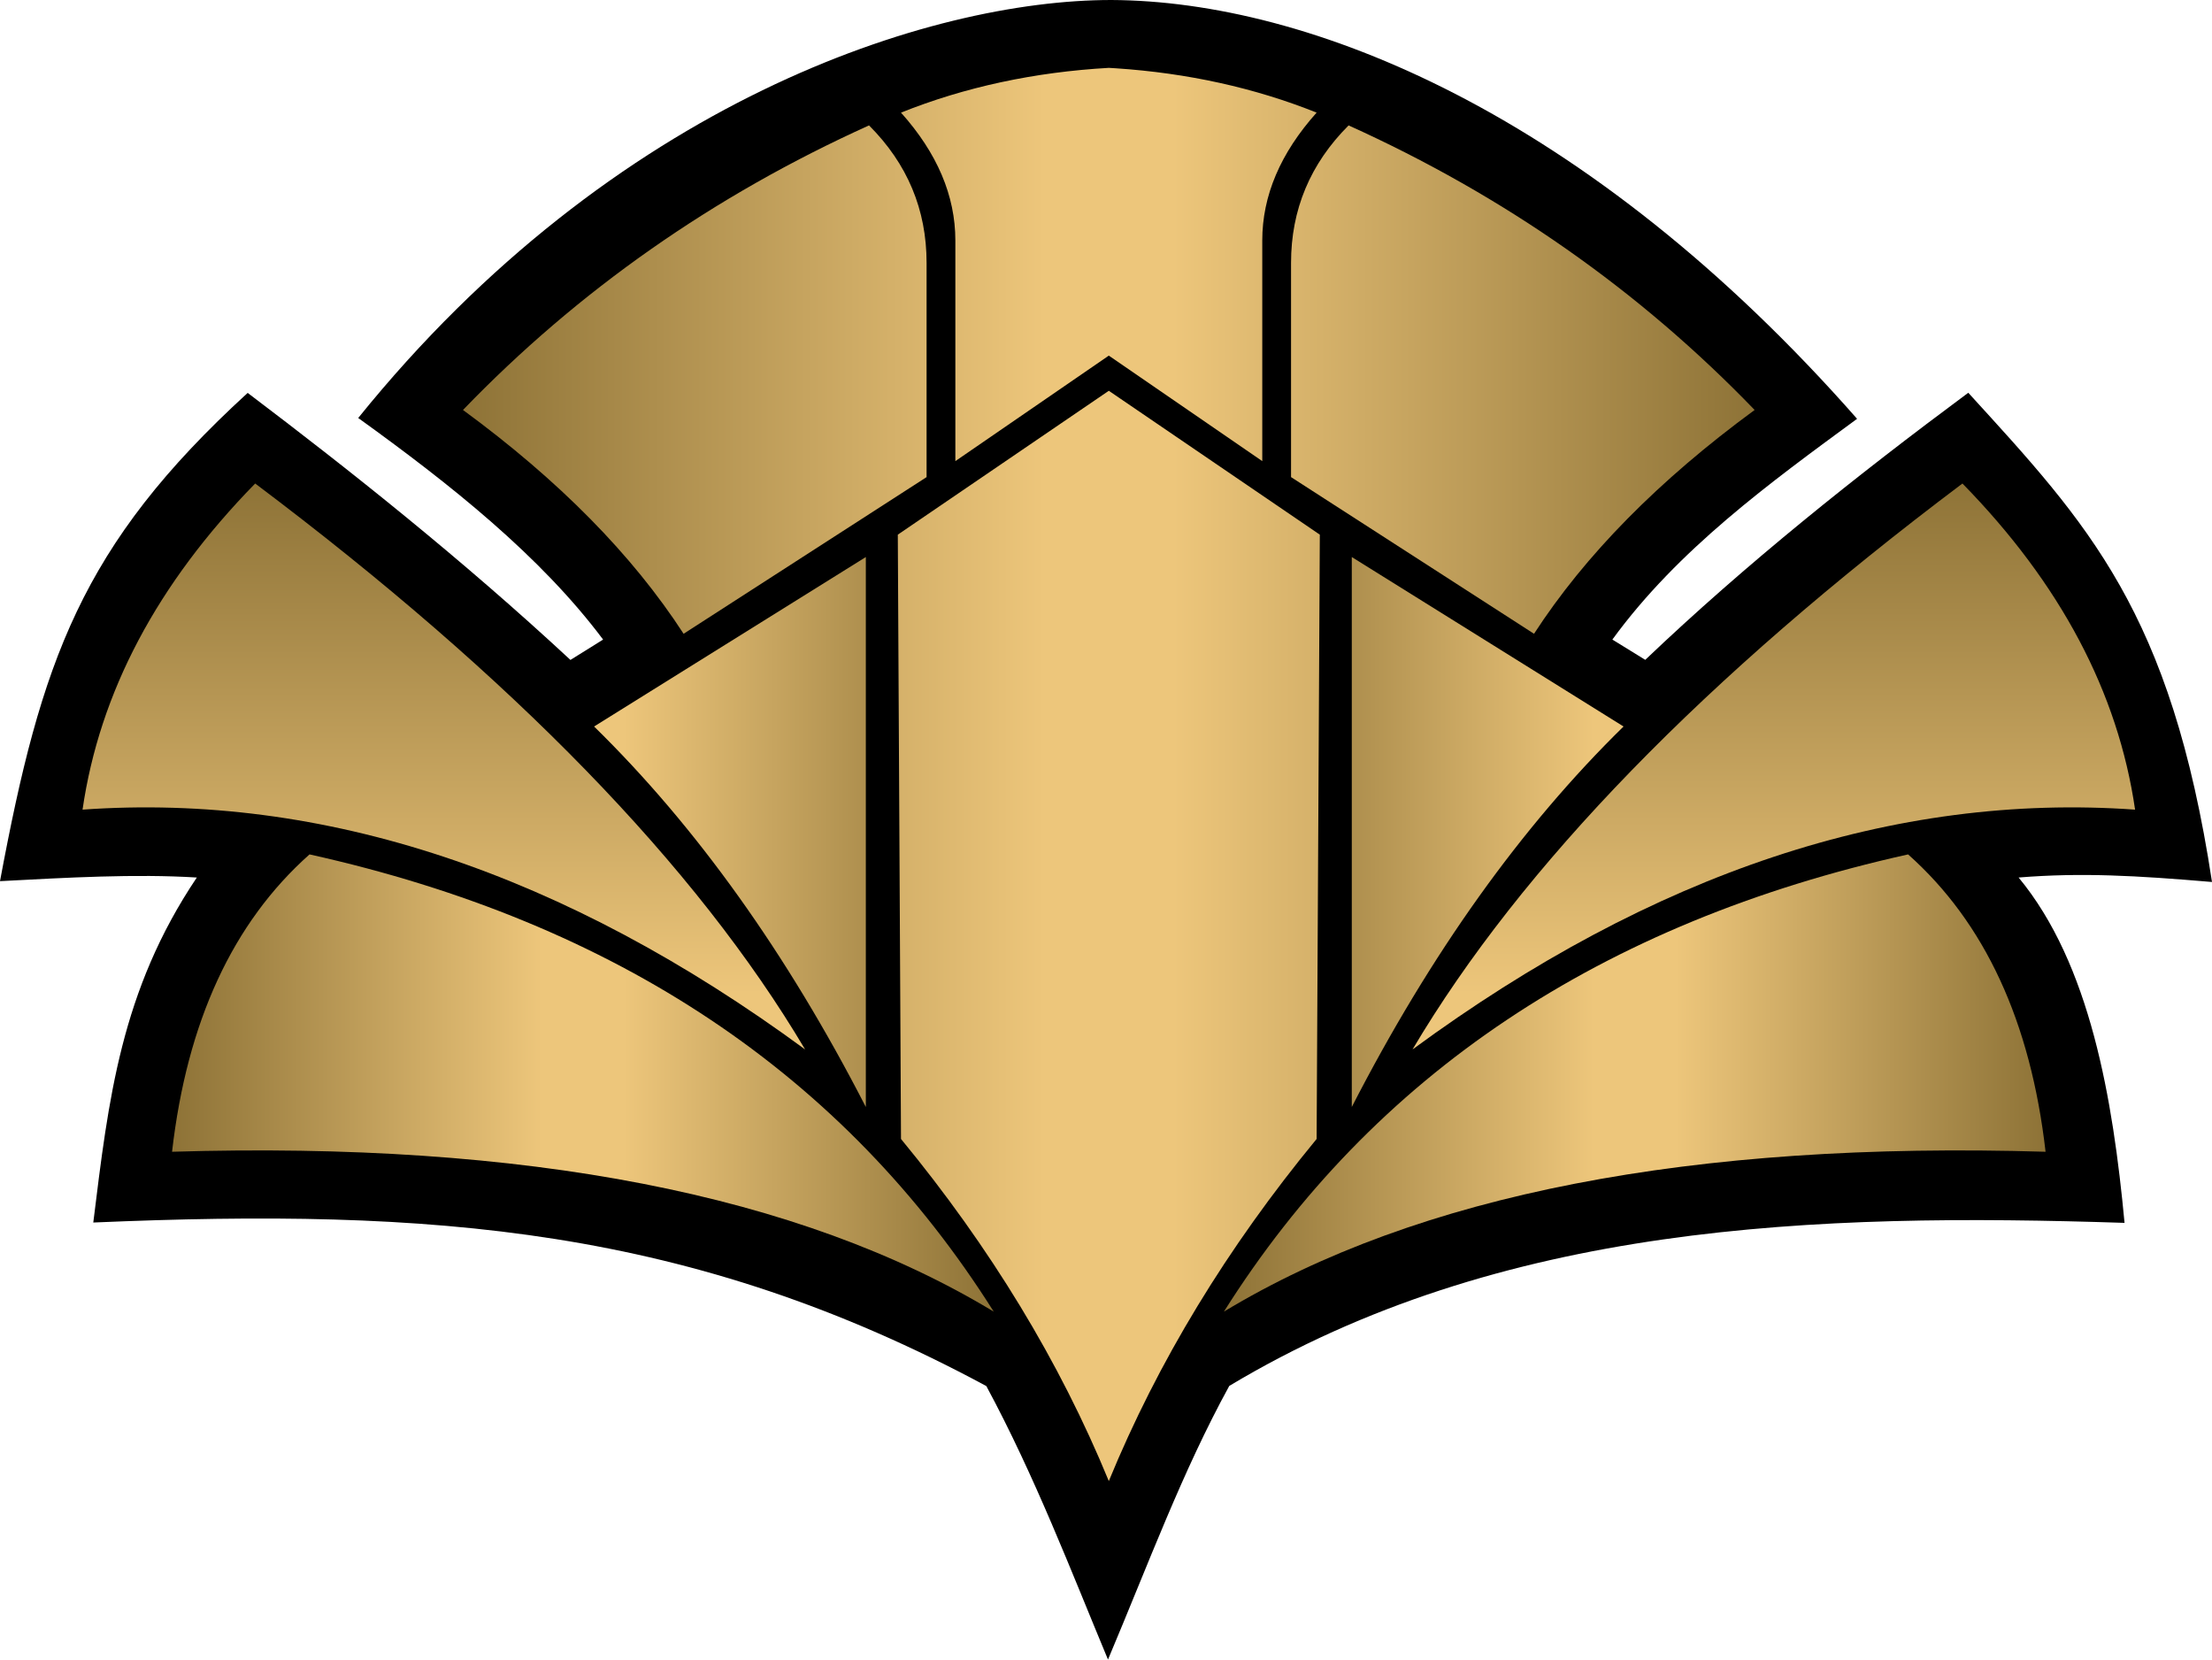
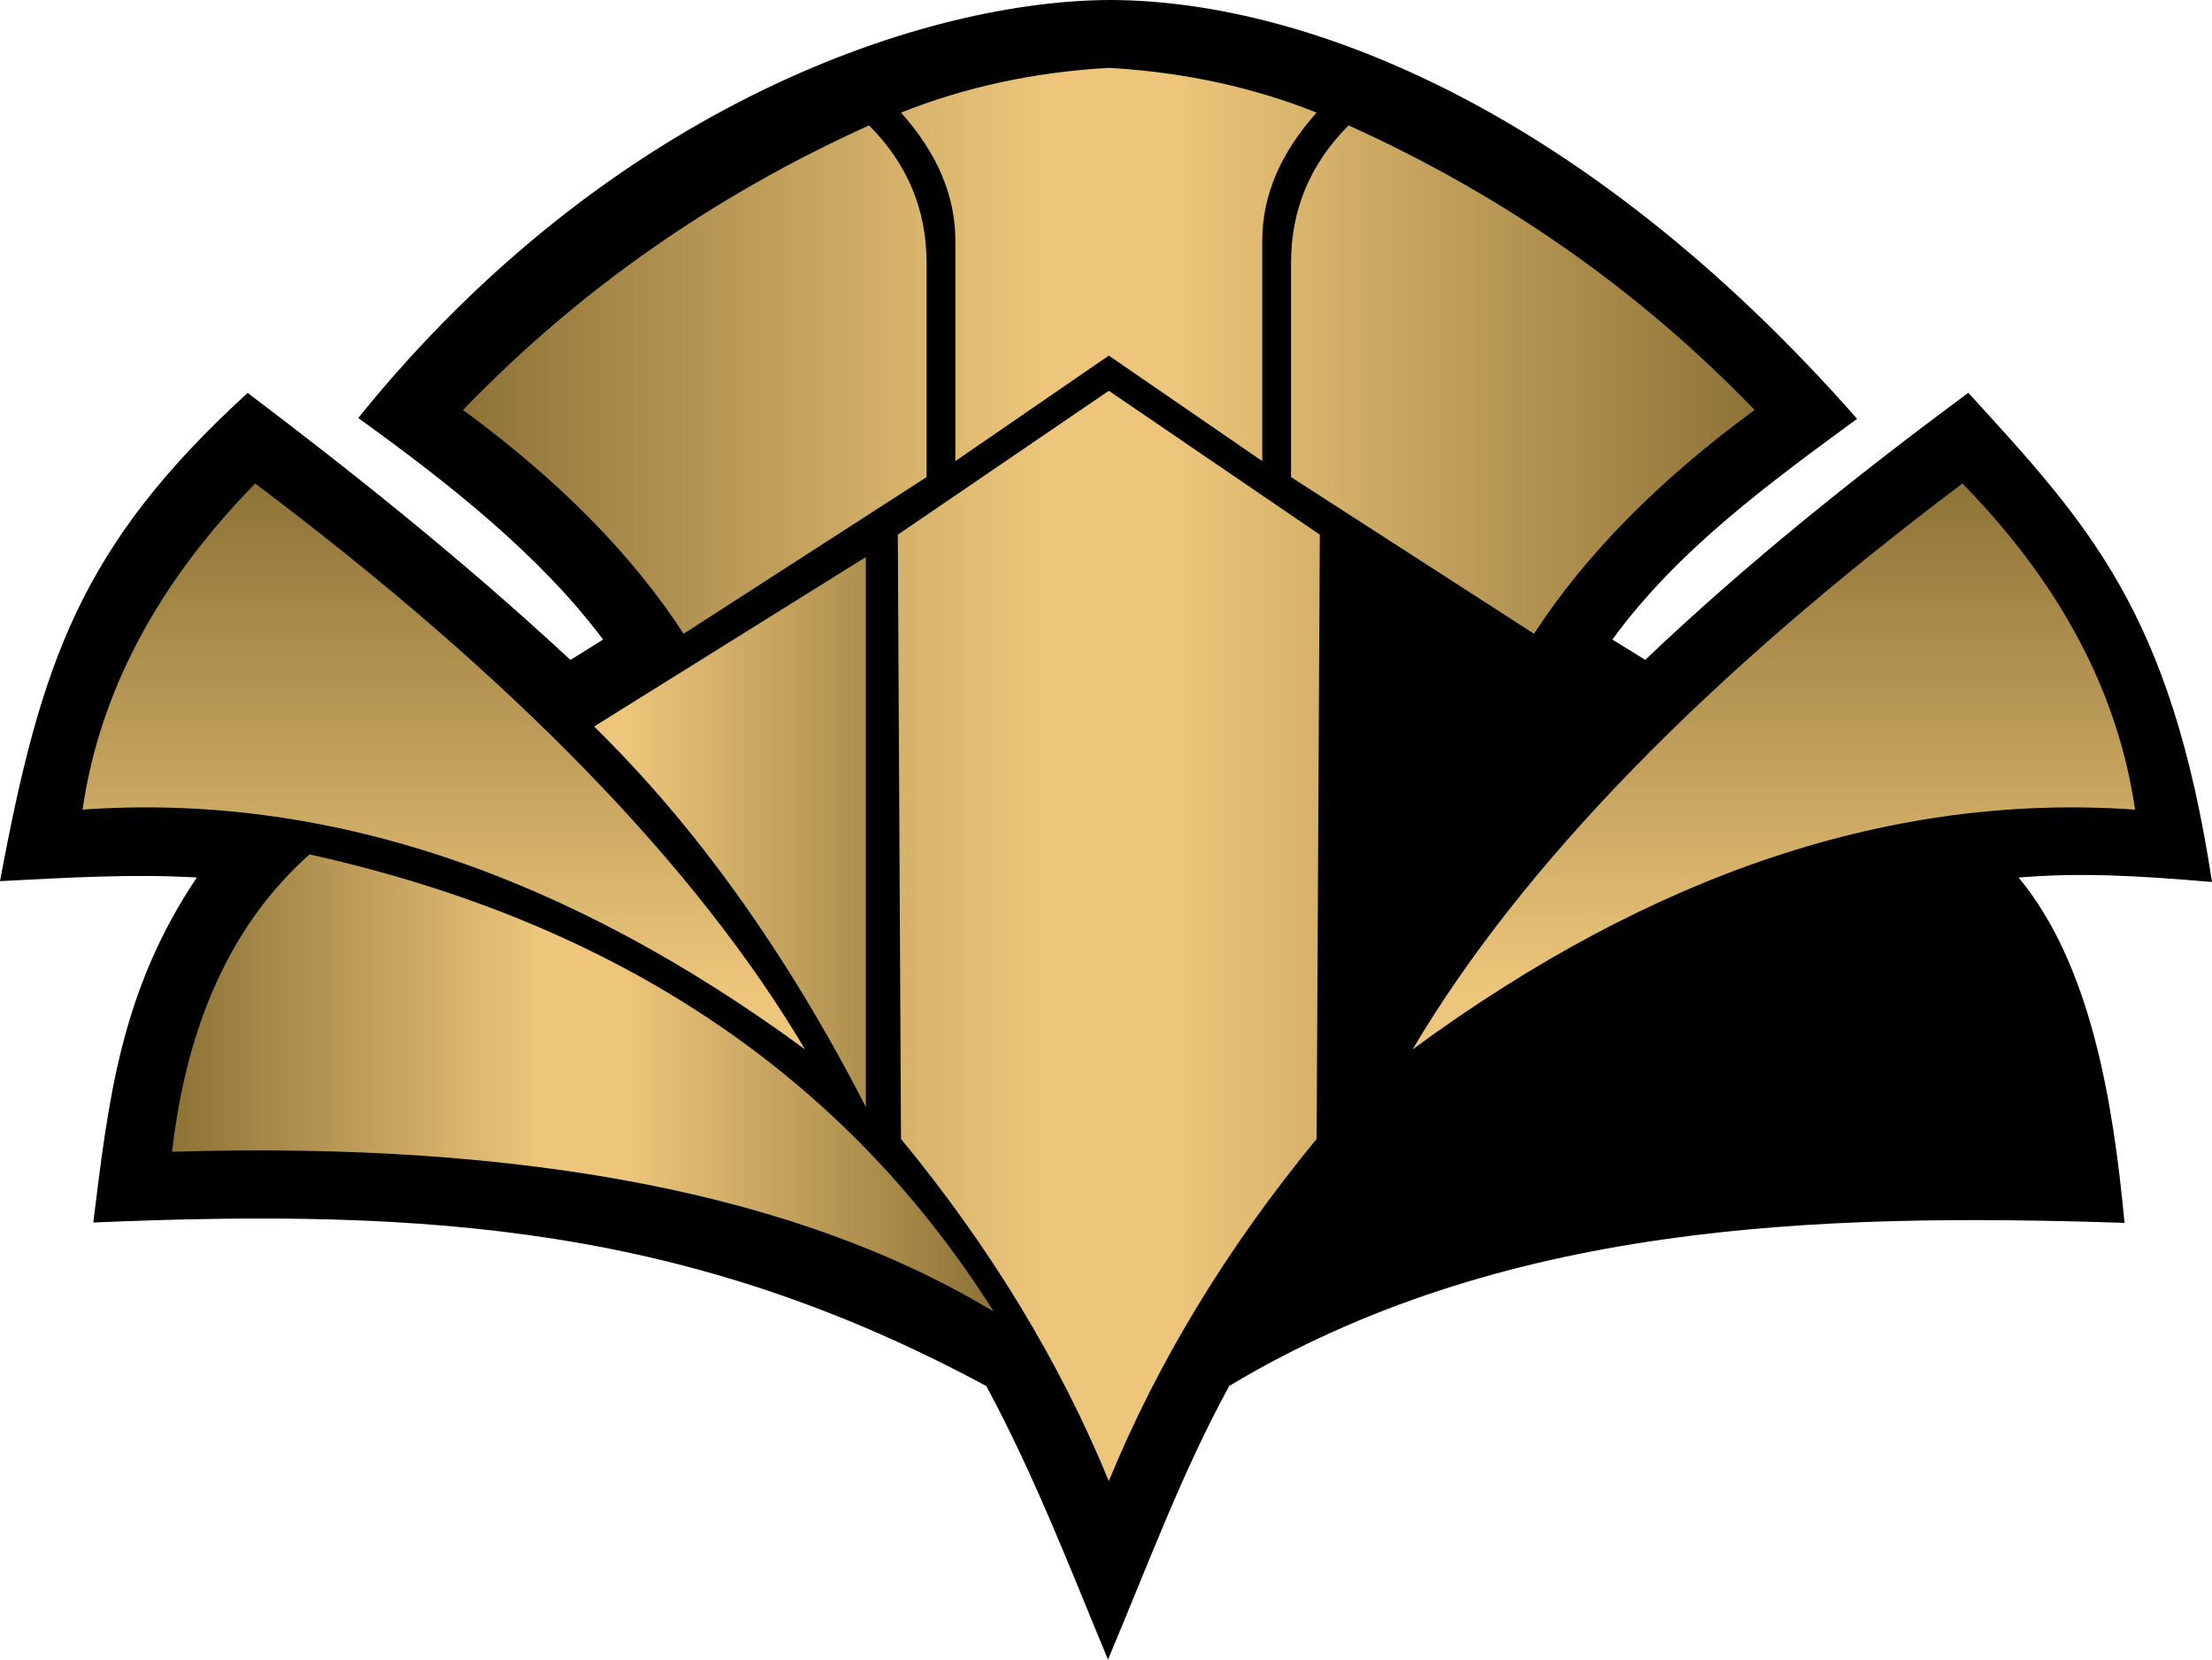
<svg xmlns="http://www.w3.org/2000/svg" viewBox="0 0 600 450.12" version="1.1" width="600" height="450.12">
  <defs>
    <linearGradient id="gradient-h" x1="0" y1="0" x2="0.5" y2="0" spreadMethod="reflect">
      <stop offset="0" stop-color="#8e7337" />
      <stop offset="0.9" stop-color="#edc67b" />
    </linearGradient>
    <linearGradient id="gradient-v" x1="0" y1="0" x2="0" y2="1" spreadMethod="reflect">
      <stop offset="0" stop-color="#8e7337" />
      <stop offset="0.9" stop-color="#edc67b" />
    </linearGradient>
  </defs>
  <path id="outline" fill="black" d="M 301.423,0 C 252.212,0 166.492,27.485 97.164,113.37 c 24.985,17.991 49.389,37.358 66.426,60.101 l -8.857,5.522 C 125.272,151.641 94.925,127.551 67.181,106.566 21.945,147.925 11.124,179.383 0,238.994 c 18.262,-0.963 36.638,-2.019 53.389,-0.986 -20.671,30.765 -23.954,60.208 -28.086,93.575 91.755,-3.94 161.965,1.135 242.235,44.355 13.195,24.477 23.081,50.379 33.003,74.183 11.118,-26.345 20.158,-50.989 32.898,-74.222 73.771,-44.241 159.138,-46.959 242.84,-44.222 -3.151,-33.514 -9.306,-70.213 -28.736,-93.669 17.096,-1.382 31.925,-0.529 52.458,1.211 -11.147,-73.304 -33.53,-97.008 -66.108,-132.692 -30.297,22.47 -60.293,46.4 -87.619,72.441 l -8.921,-5.501 c 17.815,-24.454 42.836,-42.587 66.379,-59.874 C 430.598,30.469 354.975,0.246 301.423,0 Z" />
  <path id="center" fill="url(#gradient-h)" d="m 244.394,308.919 -0.867,-163.903 57.236,-39.025 57.236,39.025 -0.867,163.903 c -24.282,29.485 -43.071,60.415 -56.369,92.792 -13.298,-32.376 -32.087,-63.306 -56.369,-92.792 z M 235.722,34.013 c 10.407,10.407 15.61,22.837 15.61,37.29 v 58.103 l -65.908,42.493 C 171.548,150.509 151.602,130.274 125.586,111.195 156.806,78.819 193.518,53.092 235.722,34.013 Z m 130.082,0 c 42.204,19.079 78.916,44.805 110.136,77.182 -26.016,19.079 -45.962,39.314 -59.838,60.705 L 350.194,129.406 V 71.303 c 0,-14.453 5.203,-26.884 15.61,-37.29 z M 259.137,125.07 V 65.233 c 0,-12.141 -4.914,-23.704 -14.743,-34.688 17.344,-6.938 36.133,-10.984 56.369,-12.141 l 1.892,0.116 c 19.516,1.296 37.673,5.304 54.476,12.025 -9.829,10.984 -14.743,22.547 -14.743,34.688 V 125.07 L 300.763,96.452 Z" />
-   <path id="right-main" fill="url(#gradient-h)" d="m 517.566,231.737 c 20.813,18.501 33.244,45.385 37.29,80.651 -95.971,-2.891 -170.263,11.563 -222.873,43.361 40.469,-64.174 102.331,-105.51 185.583,-124.011 z m -150.895,-80.651 73.713,45.962 c -27.751,27.173 -52.322,61.572 -73.713,103.198 z" />
  <path id="left-main" fill="url(#gradient-h)" d="M 83.96,231.737 C 167.212,250.238 229.074,291.575 269.543,355.749 216.933,323.951 142.641,309.497 46.67,312.388 50.716,277.122 63.147,250.238 83.96,231.737 Z M 234.855,151.087 V 300.247 c -21.391,-41.626 -45.962,-76.025 -73.713,-103.198 z" />
  <path id="right-leaf" fill="url(#gradient-v)" d="m 532.308,131.141 c 26.594,27.173 42.204,56.658 46.829,88.456 -65.331,-4.626 -130.659,17.055 -195.99,65.041 29.485,-49.721 79.206,-100.886 149.16,-153.496 z" />
  <path id="left-leaf" fill="url(#gradient-v)" d="M 69.217,131.141 C 139.172,183.751 188.892,234.917 218.378,284.637 153.047,236.651 87.718,214.971 22.388,219.596 27.014,187.799 42.623,158.314 69.217,131.141 Z" />
</svg>